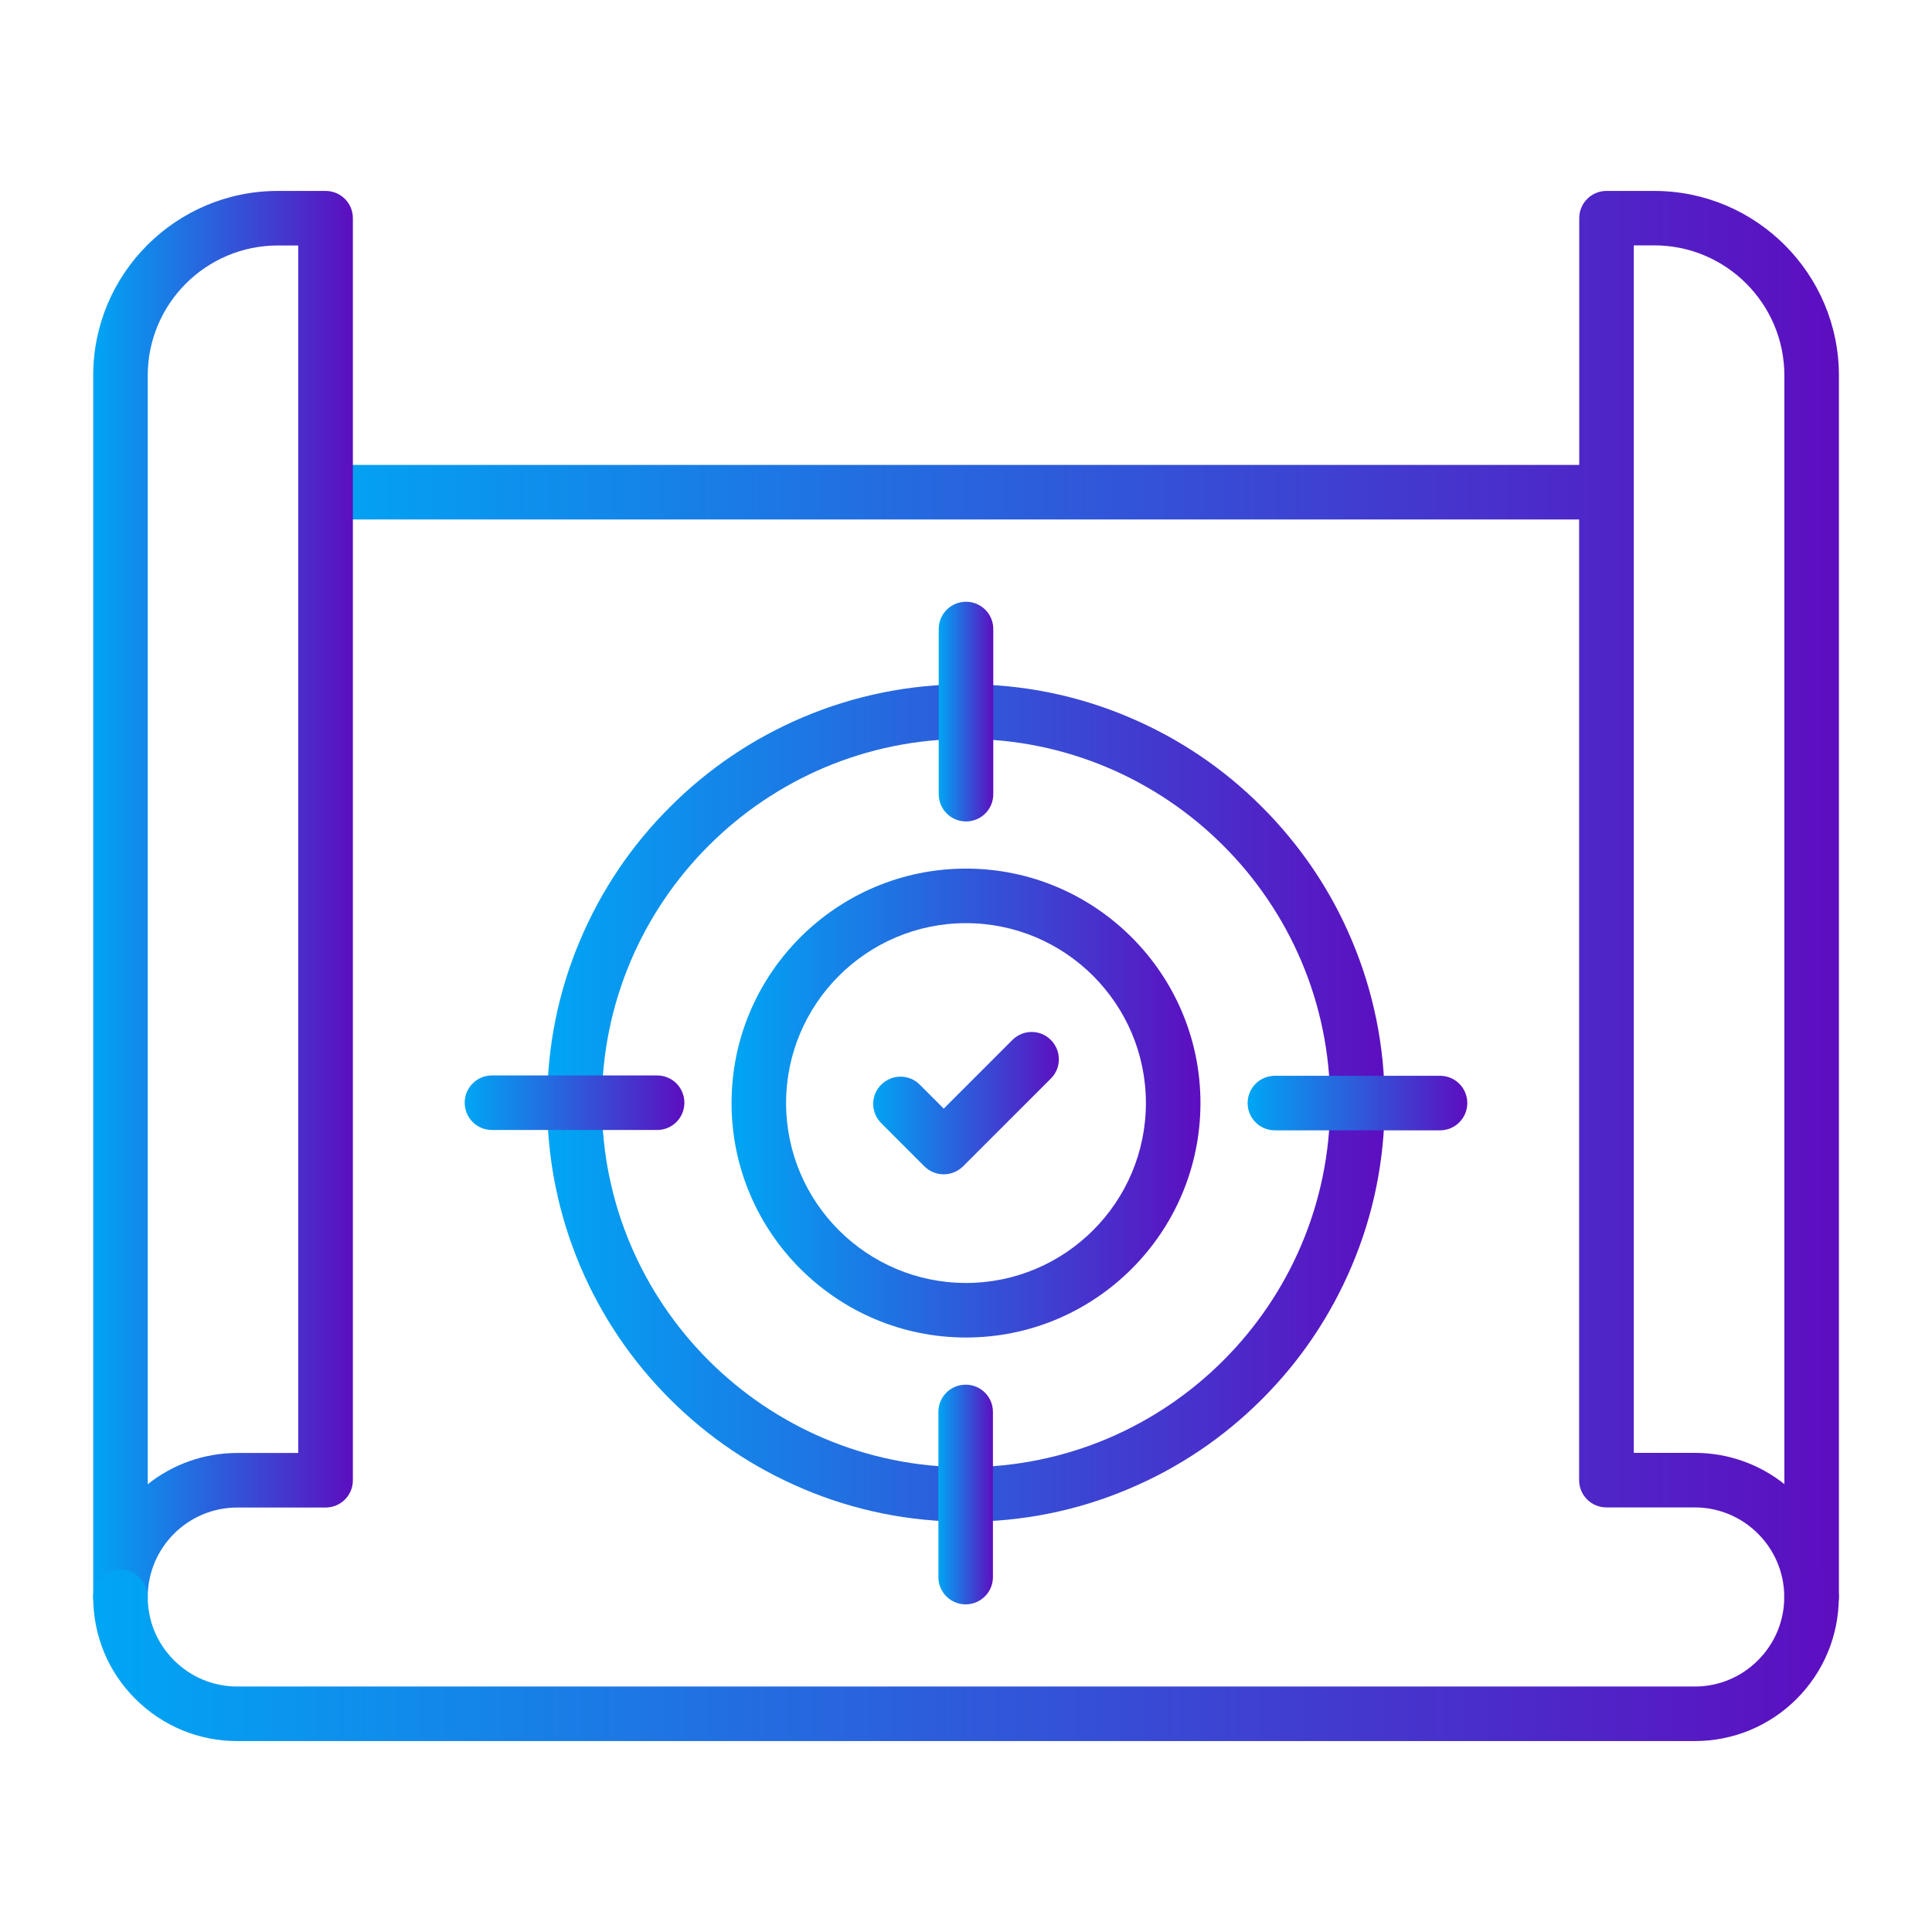
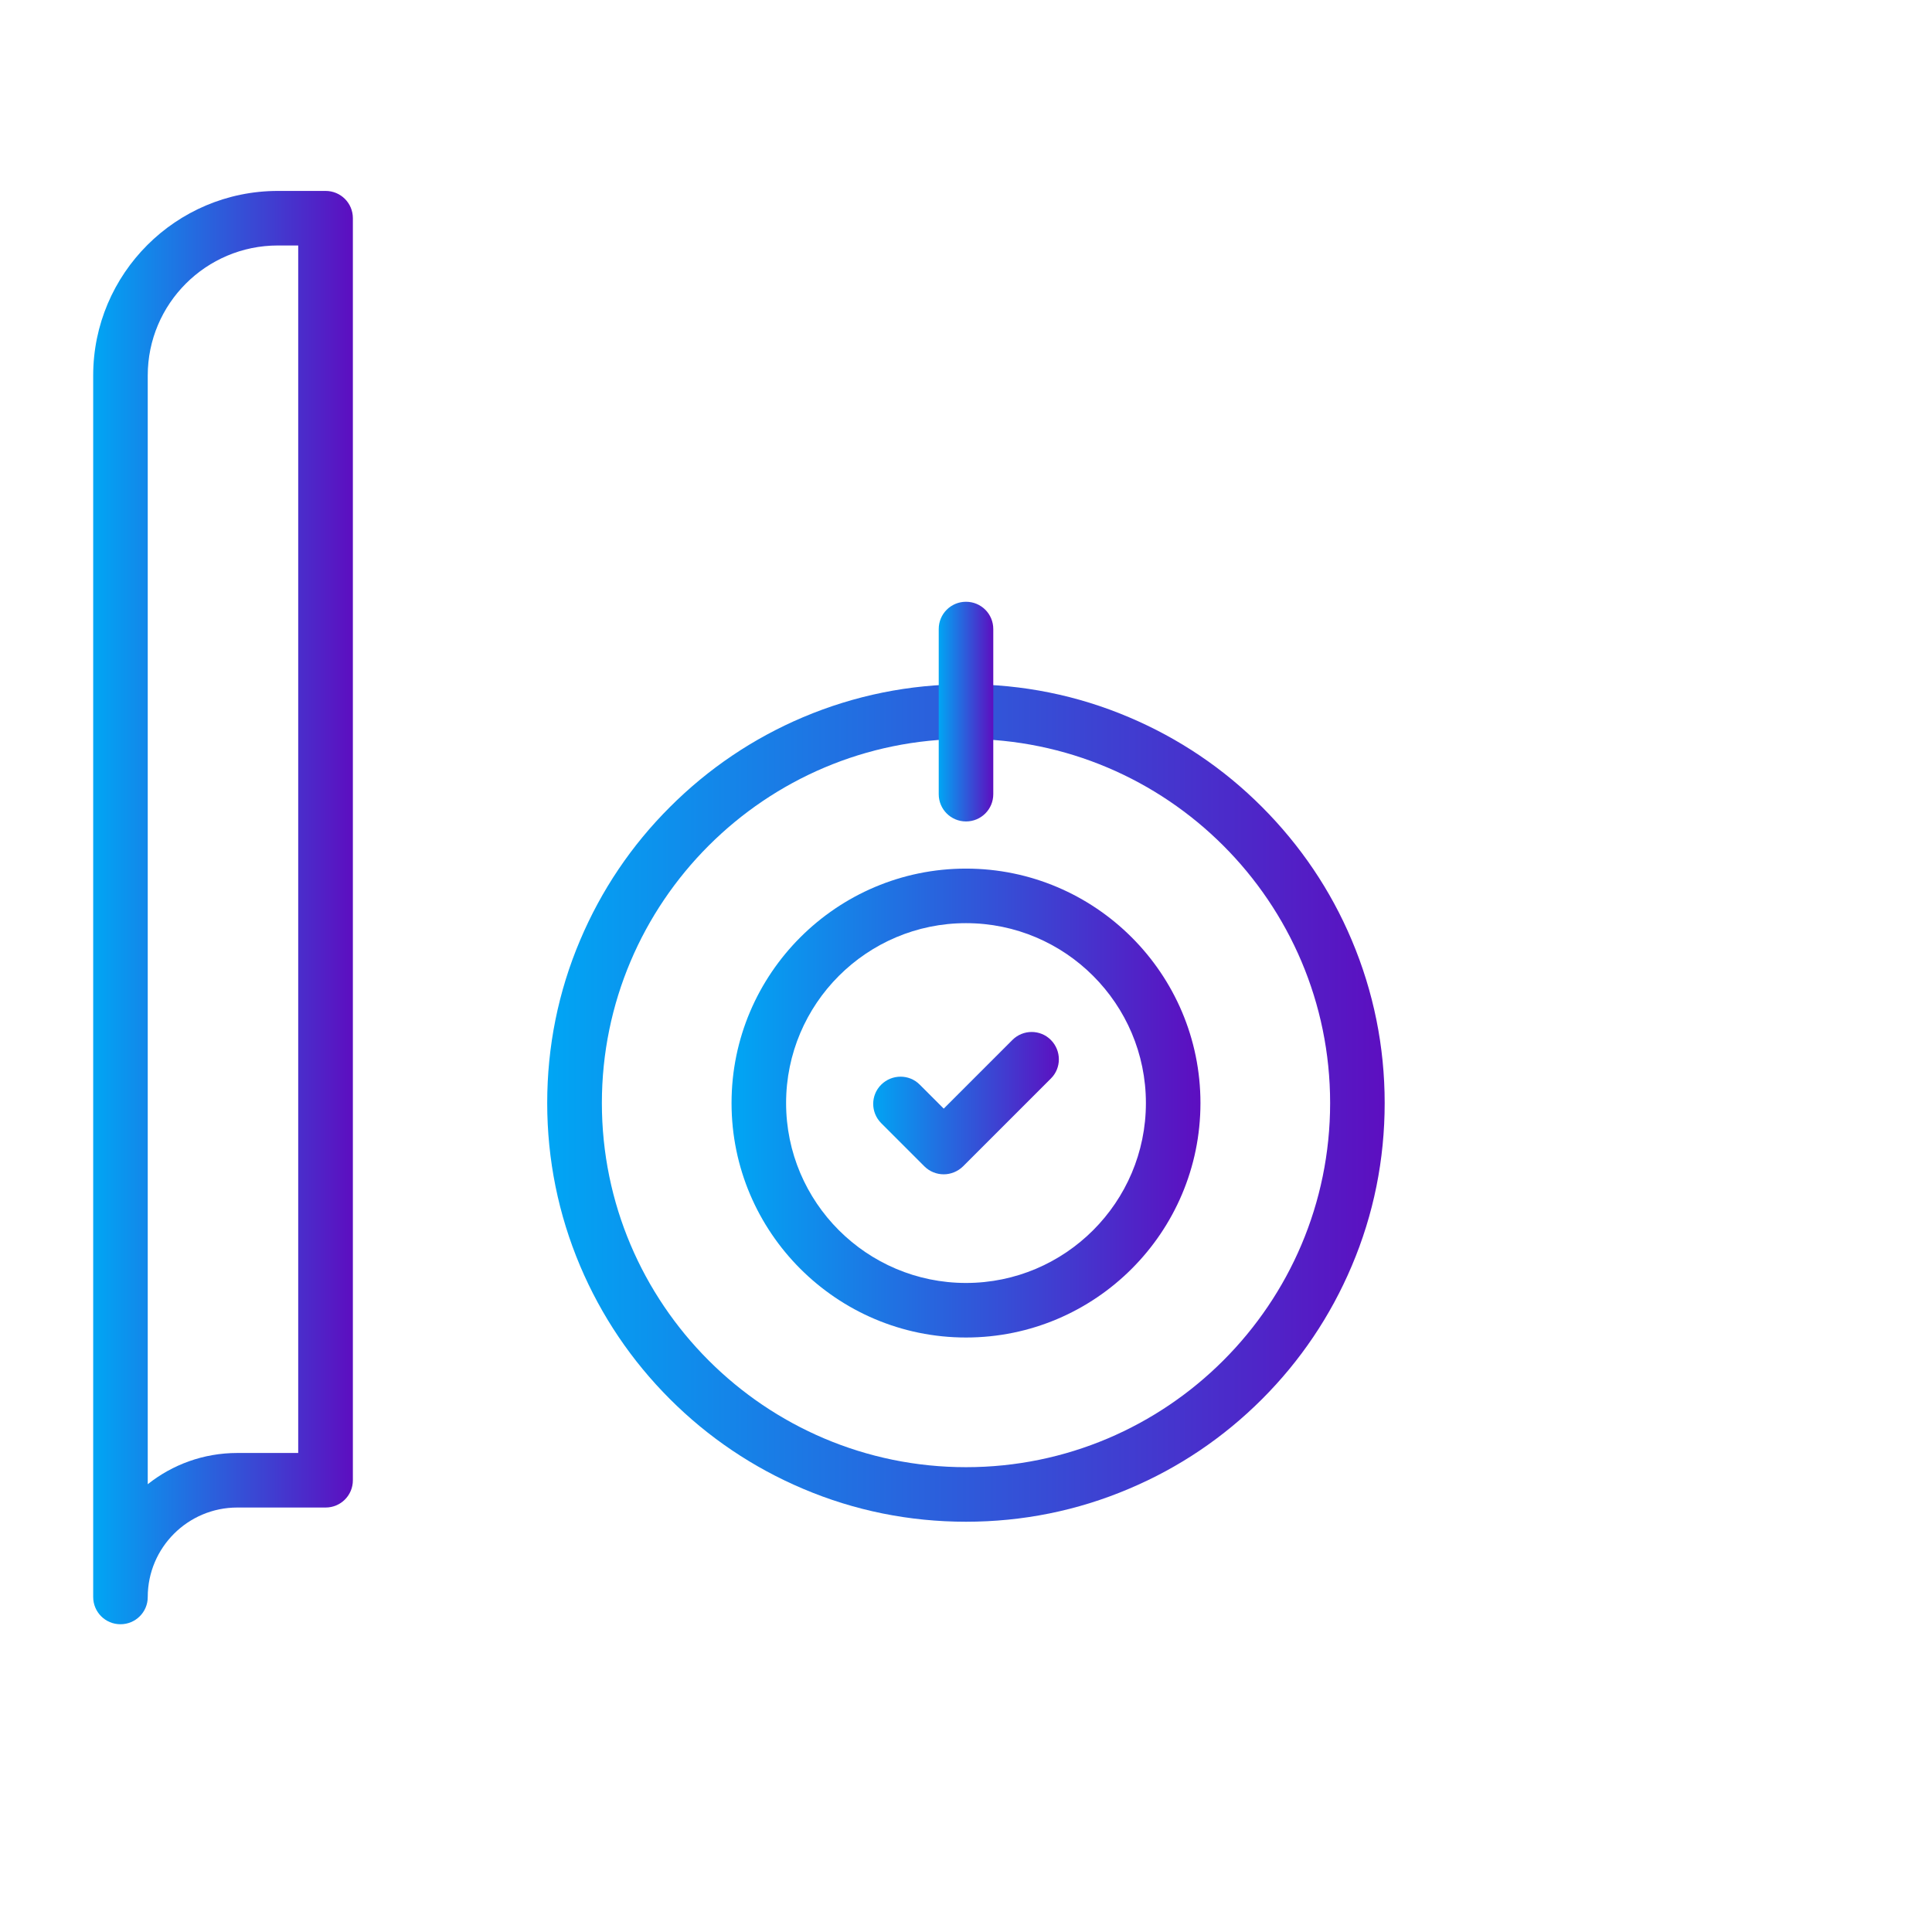
<svg xmlns="http://www.w3.org/2000/svg" id="Layer_1" height="300" viewBox="0 0 1700 1700" width="300">
  <g width="100%" height="100%" transform="matrix(1,0,0,1,0,0)">
    <g>
      <g>
        <g>
-           <path d="m1594 1429.2c-13.3 0-24-10.7-24-24 0-43.4-35.3-78.8-78.8-78.8h-77.7c-13.3 0-24-10.7-24-24v-845.3h-1103c-13.3 0-24-10.7-24-24s10.7-24 24-24h1103.1v-217.1c0-13.3 10.7-24 24-24h42c89.6 0 162.5 72.9 162.5 162.5v1074.8c-.1 13.2-10.8 23.9-24.1 23.9zm-156.4-150.8h53.7c29.8 0 57.2 10.3 78.8 27.5v-975.5c0-63.1-51.3-114.5-114.5-114.5h-18z" fill="url(#SvgjsLinearGradient1002)" fill-opacity="1" data-original-color="#000000ff" stroke="none" stroke-opacity="1" />
-         </g>
+           </g>
        <g fill="rgb(0,0,0)">
          <path d="m106 1429.2c-13.3 0-24-10.7-24-24v-1074.8c0-89.6 72.9-162.4 162.5-162.4h42c13.3 0 24 10.7 24 24v1110.5c0 13.3-10.7 24-24 24h-77.7c-43.5 0-78.8 35.3-78.8 78.8 0 13.2-10.7 23.9-24 23.9zm138.5-1213.2c-63.2 0-114.5 51.3-114.5 114.4v975.6c21.6-17.2 49-27.5 78.8-27.5h53.6v-1062.5z" fill="url(#SvgjsLinearGradient1002)" fill-opacity="1" data-original-color="#000000ff" stroke="none" stroke-opacity="1" />
-           <path d="m1491.2 1532h-1282.4c-33.9 0-65.7-13.2-89.7-37.1s-37.1-55.8-37.1-89.7c0-13.3 10.7-24 24-24s24 10.7 24 24c0 21.1 8.2 40.8 23.1 55.7s34.7 23.1 55.7 23.1h1282.4c21.1 0 40.8-8.2 55.7-23.1s23.1-34.7 23.1-55.7c0-13.3 10.7-24 24-24s24 10.7 24 24c0 33.9-13.2 65.7-37.1 89.7-24 23.9-55.8 37.1-89.7 37.1z" fill="url(#SvgjsLinearGradient1002)" fill-opacity="1" data-original-color="#000000ff" stroke="none" stroke-opacity="1" />
        </g>
      </g>
      <g>
        <g fill="rgb(0,0,0)">
          <path d="m850 1339c-49.7 0-98-9.7-143.4-29-43.9-18.6-83.3-45.1-117.1-78.9s-60.4-73.2-79-117.1c-19.2-45.4-29-93.7-29-143.4s9.7-98 29-143.4c18.6-43.9 45.1-83.3 79-117.1 33.8-33.8 73.2-60.4 117.1-79 45.4-19.2 93.7-29 143.4-29s98 9.7 143.4 29c43.9 18.6 83.3 45.1 117.1 79s60.4 73.2 78.9 117.1c19.2 45.4 29 93.7 29 143.4s-9.7 98-29 143.4c-18.6 43.9-45.1 83.3-78.9 117.1s-73.2 60.4-117.1 78.9c-45.4 19.3-93.7 29-143.4 29zm0-688.8c-176.7 0-320.4 143.7-320.4 320.4s143.7 320.4 320.4 320.4 320.4-143.7 320.4-320.4-143.7-320.4-320.4-320.4z" fill="url(#SvgjsLinearGradient1002)" fill-opacity="1" data-original-color="#000000ff" stroke="none" stroke-opacity="1" />
          <path d="m850 722.8c-13.3 0-24-10.7-24-24v-145.3c0-13.3 10.7-24 24-24s24 10.7 24 24v145.3c0 13.3-10.7 24-24 24z" fill="url(#SvgjsLinearGradient1002)" fill-opacity="1" data-original-color="#000000ff" stroke="none" stroke-opacity="1" />
-           <path d="m578.2 994.3h-145.3c-13.3 0-24-10.7-24-24s10.7-24 24-24h145.3c13.3 0 24 10.7 24 24s-10.7 24-24 24z" fill="url(#SvgjsLinearGradient1002)" fill-opacity="1" data-original-color="#000000ff" stroke="none" stroke-opacity="1" />
-           <path d="m849.7 1411.7c-13.3 0-24-10.7-24-24v-145.3c0-13.3 10.7-24 24-24s24 10.7 24 24v145.3c0 13.2-10.7 24-24 24z" fill="url(#SvgjsLinearGradient1002)" fill-opacity="1" data-original-color="#000000ff" stroke="none" stroke-opacity="1" />
-           <path d="m1267.1 994.6h-145.3c-13.3 0-24-10.7-24-24s10.7-24 24-24h145.3c13.3 0 24 10.7 24 24s-10.8 24-24 24z" fill="url(#SvgjsLinearGradient1002)" fill-opacity="1" data-original-color="#000000ff" stroke="none" stroke-opacity="1" />
        </g>
        <g>
          <path d="m850 1176.9c-113.7 0-206.3-92.5-206.3-206.3s92.6-206.3 206.3-206.3 206.3 92.5 206.3 206.3-92.5 206.3-206.3 206.3zm0-364.6c-87.3 0-158.3 71-158.3 158.3s71 158.3 158.3 158.3 158.3-71 158.3-158.3-71-158.3-158.3-158.3z" fill="url(#SvgjsLinearGradient1002)" fill-opacity="1" data-original-color="#000000ff" stroke="none" stroke-opacity="1" />
        </g>
        <path d="m830.4 1033.3c-6.1 0-12.3-2.3-17-7l-38-38c-9.4-9.4-9.4-24.6 0-33.9s24.6-9.4 33.9 0l21.1 21.1 60.4-60.4c9.4-9.4 24.6-9.4 33.9 0s9.4 24.6 0 33.9l-77.3 77.3c-4.7 4.6-10.9 7-17 7z" fill="url(#SvgjsLinearGradient1002)" fill-opacity="1" data-original-color="#000000ff" stroke="none" stroke-opacity="1" />
      </g>
    </g>
  </g>
  <defs>
    <linearGradient id="SvgjsLinearGradient1002">
      <stop stop-opacity="1" stop-color="#00a6f4" offset="0" />
      <stop stop-opacity="1" stop-color="#5d0ec0" offset="1" />
    </linearGradient>
  </defs>
</svg>